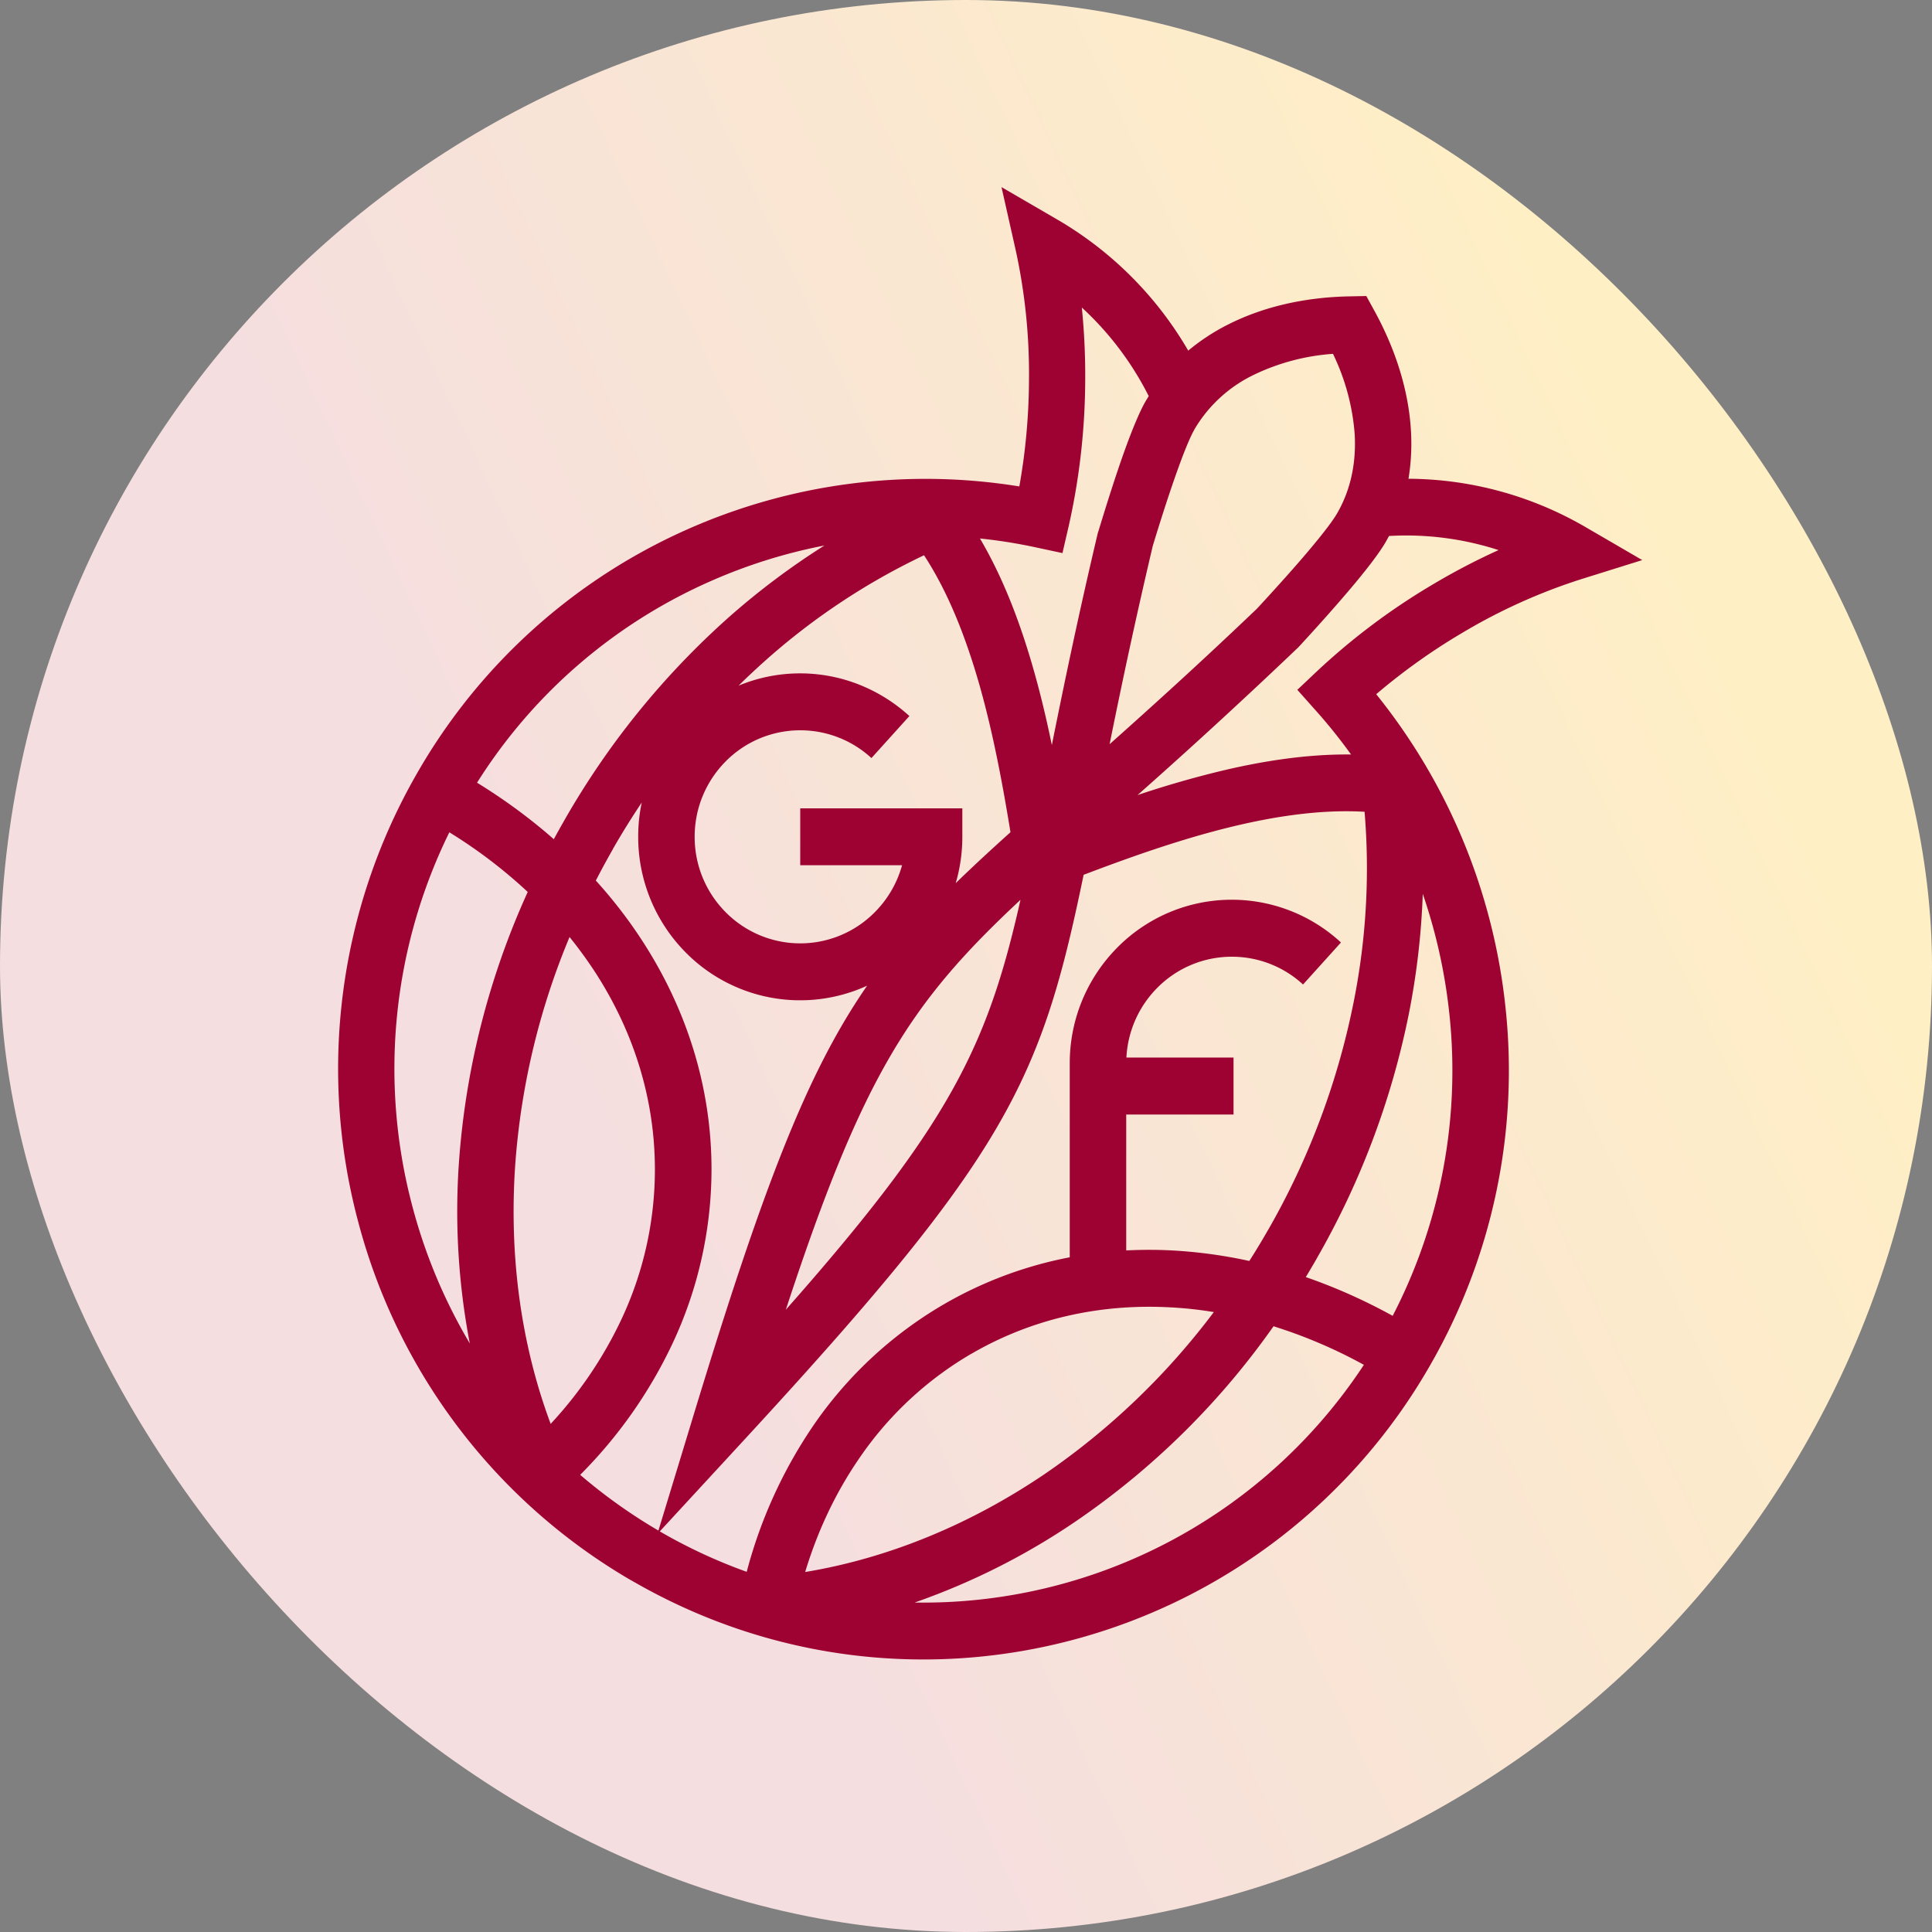
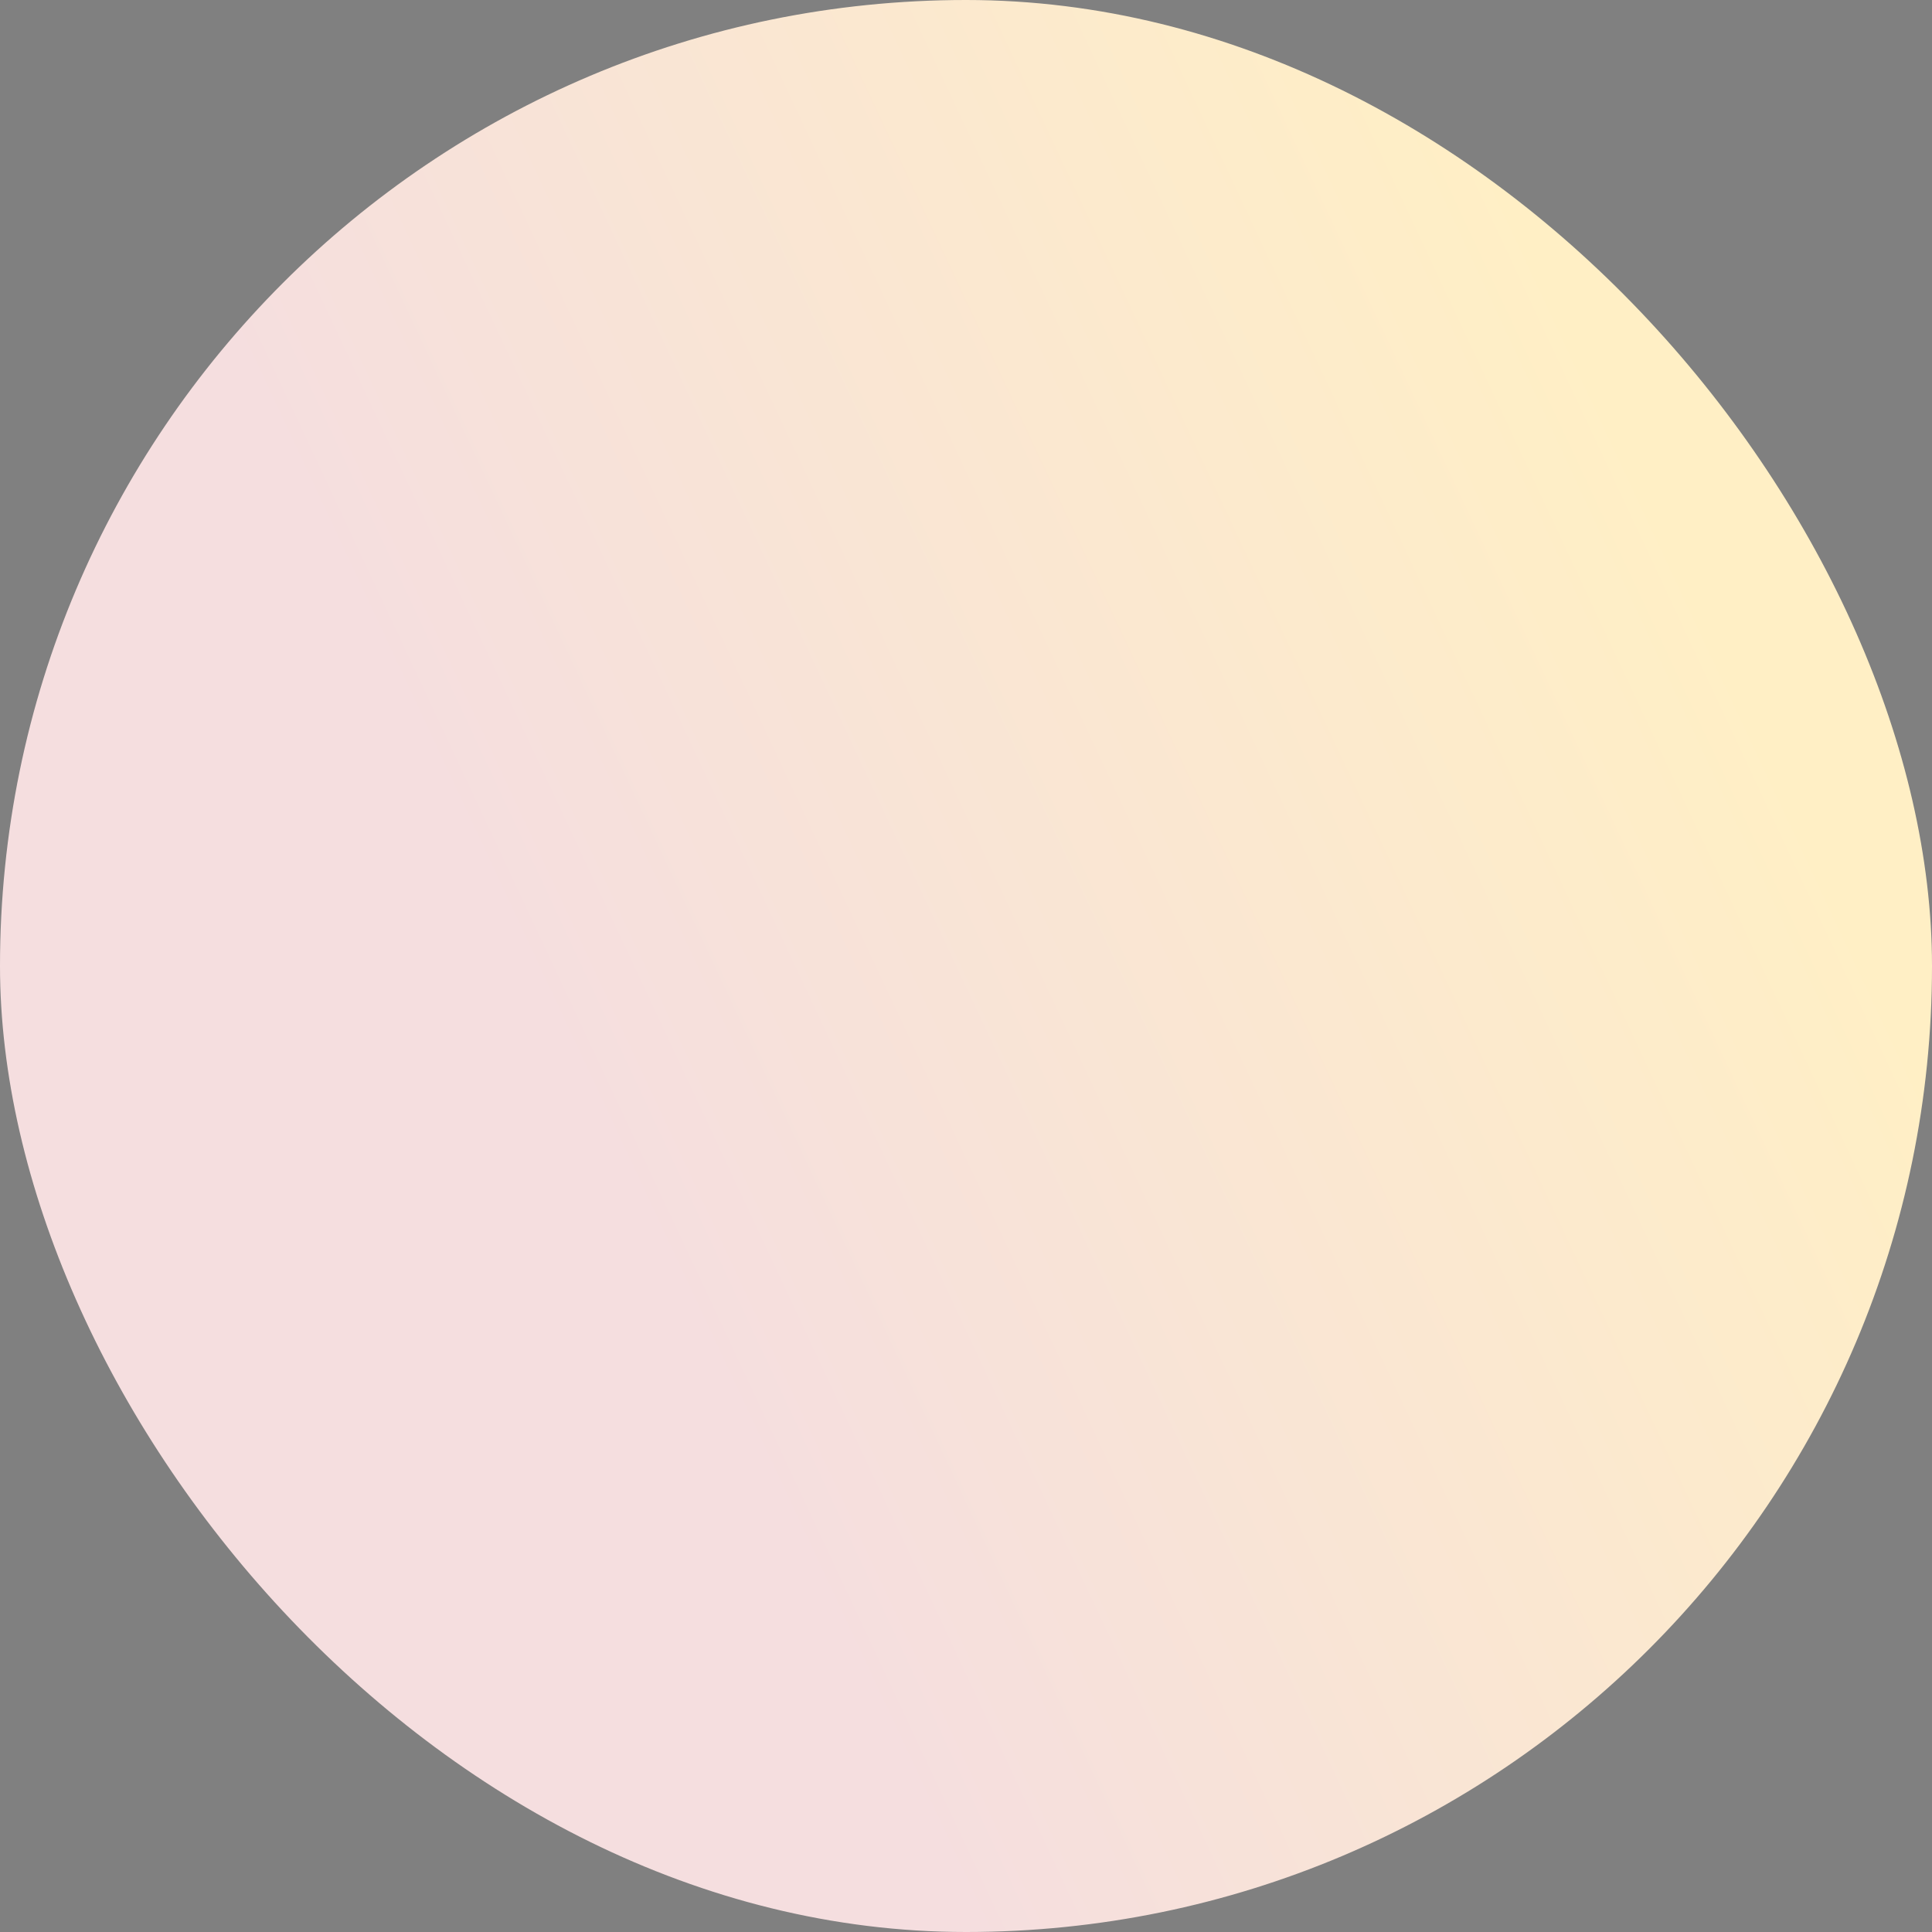
<svg xmlns="http://www.w3.org/2000/svg" width="40" height="40" fill="none" viewBox="0 0 40 40">
  <rect x="0" y="0" width="40" height="40" fill="#808080" stroke="none" />
  <rect width="40" height="40" fill="url(#a)" rx="20" />
-   <path fill="#9e0232" d="M26.025 12.601c.45-.487.842-.926 1.131-1.273.257-.308.444-.553.532-.707.284-.495.393-1.055.359-1.637a4.6 4.6 0 0 0-.449-1.658 4.5 4.5 0 0 0-1.647.438 2.87 2.87 0 0 0-1.224 1.13v.002c-.088.155-.205.44-.341.818-.161.447-.338.992-.519 1.588-.378 1.603-.66 2.947-.894 4.106.882-.786 1.893-1.7 3.052-2.807m-3.877 13.43v-4.018c0-.934.376-1.78.983-2.393a3.33 3.33 0 0 1 4.632-.107l-.785.87a2.17 2.17 0 0 0-1.474-.575 2.17 2.17 0 0 0-1.546.646c-.37.373-.608.88-.637 1.441h2.218v1.18h-2.222v2.814q.482-.025.968.001a10 10 0 0 1 1.581.217q.198-.31.383-.634h.001a15.6 15.6 0 0 0 1.772-4.707 14.1 14.1 0 0 0 .23-3.959c-.905-.053-1.884.093-2.853.335-1.022.255-2.044.62-2.964.97-.89 4.316-1.6 5.819-7.095 11.772l-1.68 1.822c.584.339 1.187.617 1.8.837a9.8 9.8 0 0 1 1.36-3 8.4 8.4 0 0 1 2.713-2.534 8.3 8.3 0 0 1 2.615-.978m-1.227-8.801c-.16-.977-.357-2.05-.65-3.075-.278-.967-.64-1.895-1.14-2.659a13.9 13.9 0 0 0-3.285 2.18q-.282.251-.555.52a3.32 3.32 0 0 1 2.488-.025 3.4 3.4 0 0 1 1.049.654l-.786.87a2.17 2.17 0 0 0-1.474-.575 2.17 2.17 0 0 0-1.546.646c-.395.4-.64.95-.64 1.56 0 .608.245 1.16.64 1.558a2.17 2.17 0 0 0 3.092 0c.263-.265.46-.598.562-.97h-2.108v-1.178h3.356v.59c0 .332-.048.655-.137.959.346-.337.721-.684 1.134-1.055m-2.969 3.178a3.33 3.33 0 0 1-3.757-.69 3.4 3.4 0 0 1-.982-2.393q0-.366.074-.71-.313.466-.598.963v.003q-.184.323-.353.65.546.602.977 1.271c.905 1.403 1.418 3.007 1.418 4.71a8.5 8.5 0 0 1-.822 3.635 9.7 9.7 0 0 1-1.897 2.688c.496.425 1.037.813 1.62 1.154l.724-2.378c1.447-4.756 2.359-7.115 3.596-8.902m10.095-8.325c-.329.394-.73.845-1.168 1.32l-.027.025a122 122 0 0 1-3.3 3.032 21 21 0 0 1 1.569-.46c.951-.238 1.92-.391 2.851-.38a11 11 0 0 0-.73-.91l-.382-.429.417-.394a13.7 13.7 0 0 1 2.41-1.801c.436-.259.885-.493 1.339-.698a6.2 6.2 0 0 0-2.268-.292l-.06.11c-.124.216-.352.518-.651.877m-6.27 3.344c.247-1.232.545-2.671.953-4.397l.012-.034c.196-.646.383-1.227.547-1.682.16-.442.305-.791.429-1.007l.065-.107a6.4 6.4 0 0 0-1.385-1.834c.05.497.074 1.006.07 1.516a14 14 0 0 1-.341 3.006l-.13.562-.56-.12q-.571-.123-1.148-.182c.476.807.828 1.73 1.1 2.68.153.532.28 1.07.389 1.6m2.824-8.17a4.3 4.3 0 0 1 .83-.543c.736-.372 1.6-.563 2.506-.58l.35-.007.17.31c.438.8.706 1.648.754 2.478q.03.506-.051.995a7.36 7.36 0 0 1 3.685 1.012l1.155.672-1.276.399a11.8 11.8 0 0 0-2.448 1.106 12.7 12.7 0 0 0-1.784 1.272 12.4 12.4 0 0 1 2.677 6.487 12.23 12.23 0 0 1-1.548 7.384 12.1 12.1 0 0 1-7.36 5.695c-2.995.81-6.297.466-9.196-1.222h-.003a12.17 12.17 0 0 1-5.647-7.422 12.27 12.27 0 0 1 1.212-9.273 12.1 12.1 0 0 1 5.567-5.046 12.15 12.15 0 0 1 6.909-.905c.128-.712.196-1.454.2-2.192a12 12 0 0 0-.274-2.695l-.295-1.31 1.156.672a7.5 7.5 0 0 1 2.71 2.713m-8.33 19.856c3.387-3.834 4.175-5.45 4.857-8.485-2.265 2.112-3.259 3.61-4.858 8.485m-6.543.7a14.5 14.5 0 0 1-.22-3.82 16.3 16.3 0 0 1 1.419-5.528 10.2 10.2 0 0 0-1.623-1.235 11.1 11.1 0 0 0-.761 7.76c.262.987.66 1.939 1.185 2.823m.15-11.61q.857.527 1.589 1.17.104-.191.213-.382a16.7 16.7 0 0 1 3.394-4.199 15.4 15.4 0 0 1 1.996-1.5c-.827.16-1.634.415-2.405.76a10.9 10.9 0 0 0-4.788 4.152m19.581 2.3a15.6 15.6 0 0 1-.29 2.493 16.8 16.8 0 0 1-1.91 5.064v.002q-.11.19-.222.376.918.317 1.799.802a11.05 11.05 0 0 0 1.173-6.257 11.3 11.3 0 0 0-.55-2.48m-1.218 9.752a10.2 10.2 0 0 0-1.872-.799 16.1 16.1 0 0 1-4.038 4 14.3 14.3 0 0 1-3.393 1.72 10.92 10.92 0 0 0 9.302-4.922M11.401 29.48a8.5 8.5 0 0 0 1.45-2.133 7.3 7.3 0 0 0 .708-3.133c0-1.47-.444-2.856-1.227-4.07a9 9 0 0 0-.54-.744 15 15 0 0 0-1.122 4.677c-.137 1.906.115 3.754.731 5.403m13.73-2.315a8 8 0 0 0-.908-.098c-1.436-.077-2.848.227-4.11.961h-.002a7.2 7.2 0 0 0-2.335 2.185c-.479.7-.85 1.487-1.106 2.334 1.726-.286 3.44-.99 5.005-2.06a14.9 14.9 0 0 0 3.456-3.322" />
  <defs>
    <linearGradient id="a" x1="34.177" x2="10.931" y1="9.756" y2="20.652" gradientUnits="userSpaceOnUse">
      <stop stop-color="#ffefc5" />
      <stop offset="1" stop-color="#f5dedf" />
    </linearGradient>
  </defs>
</svg>